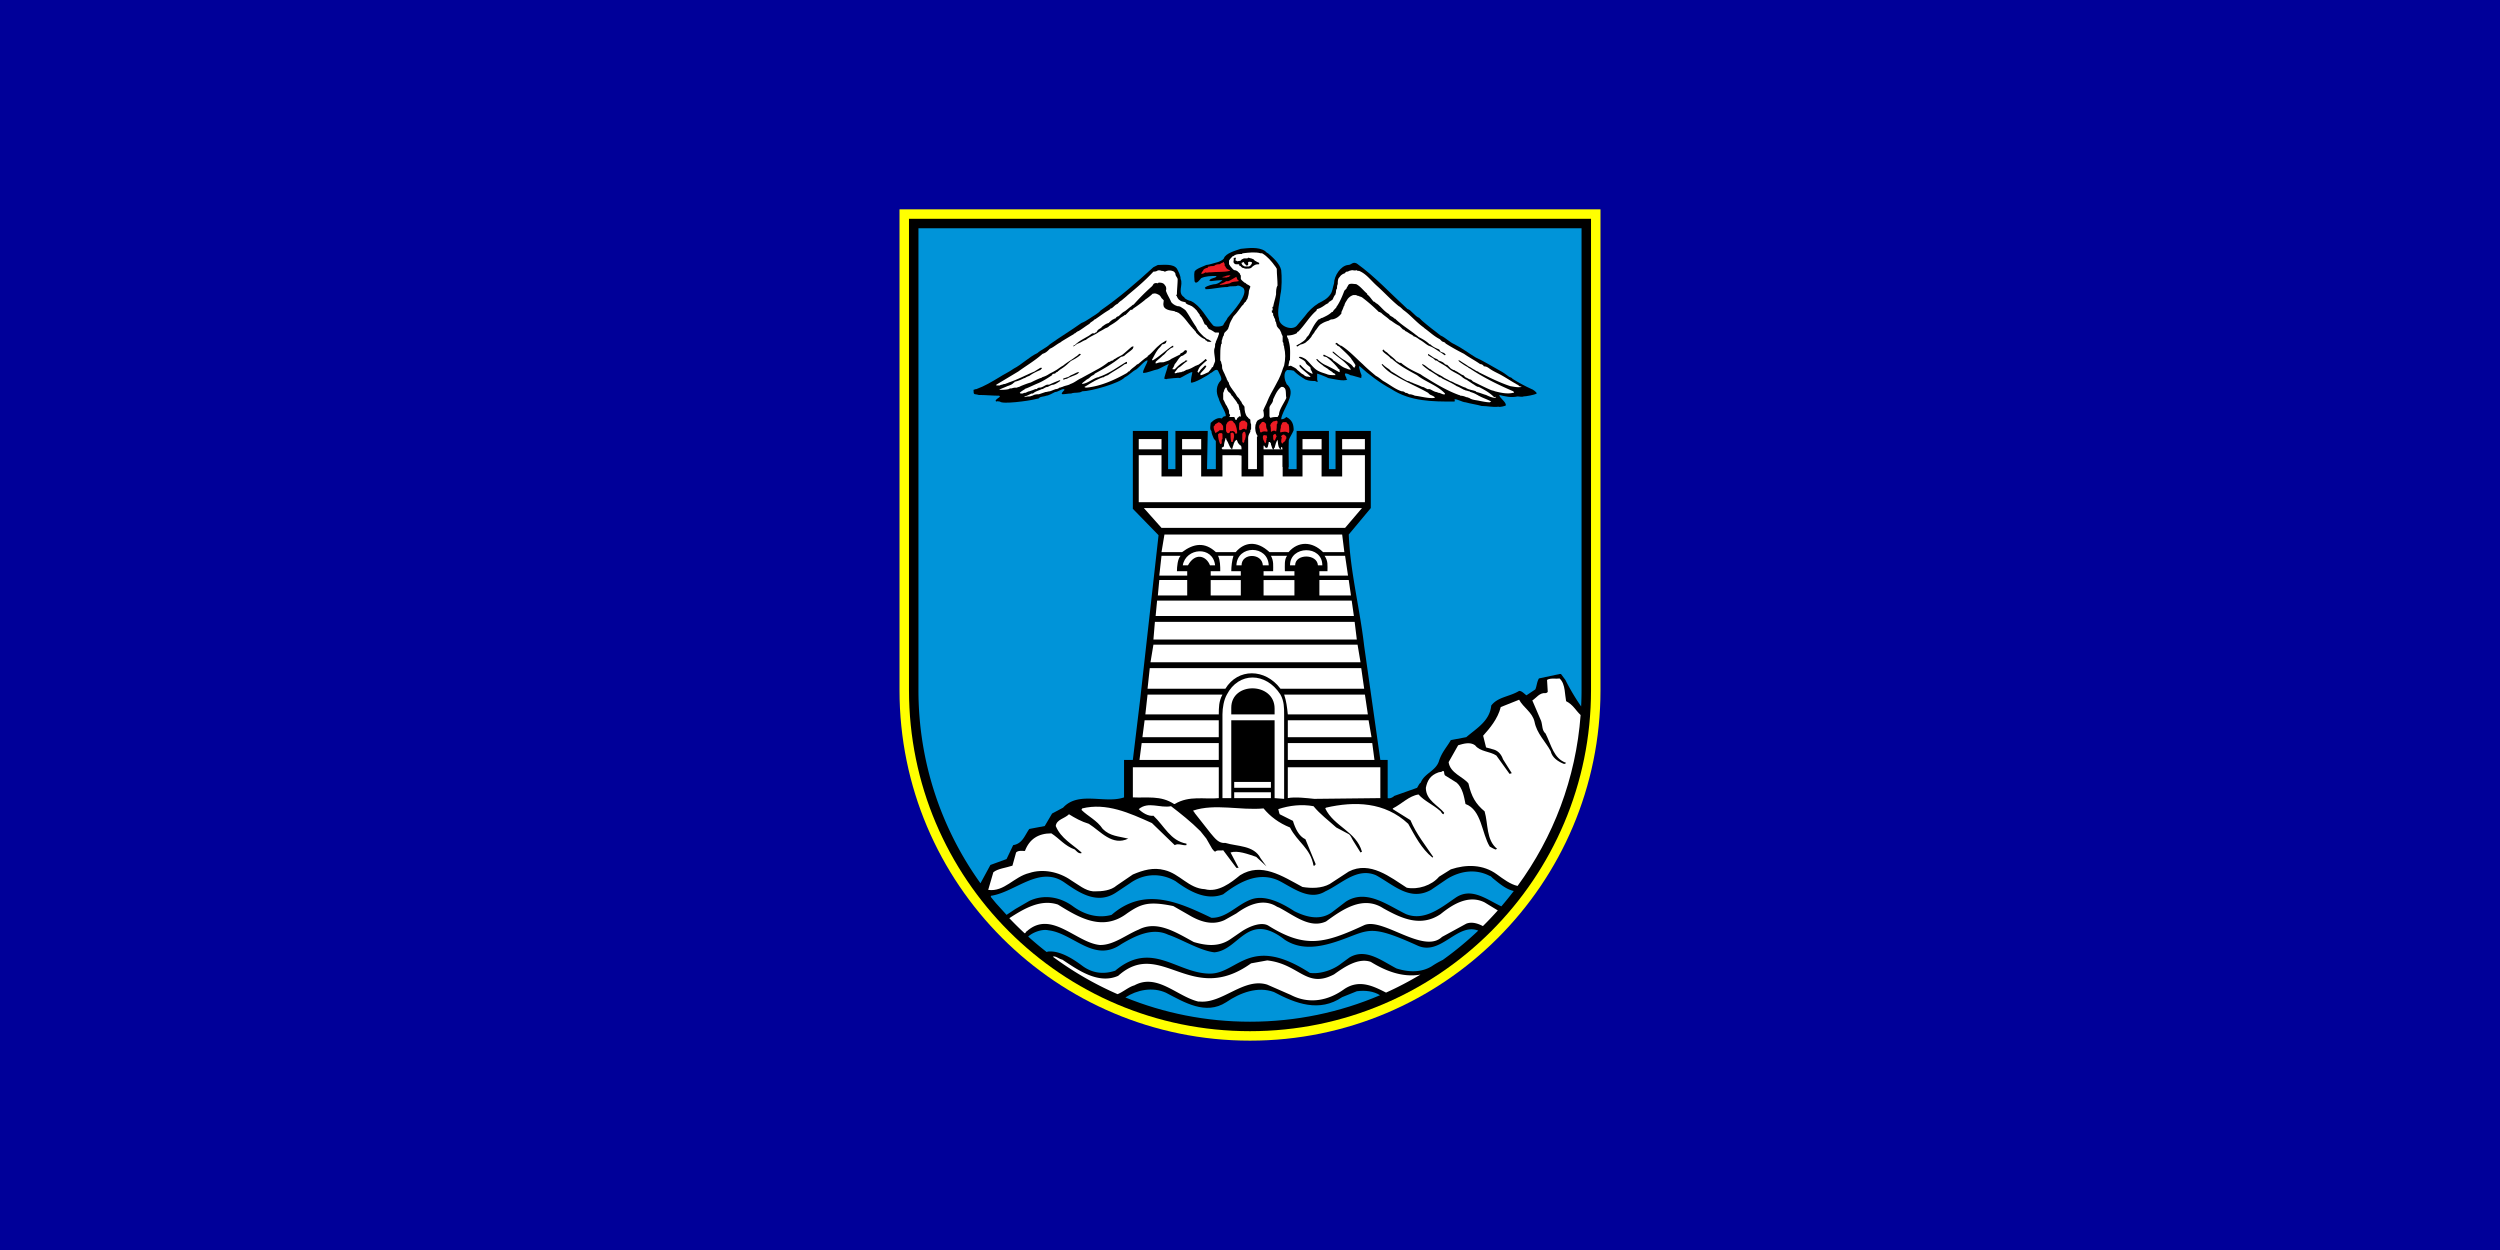
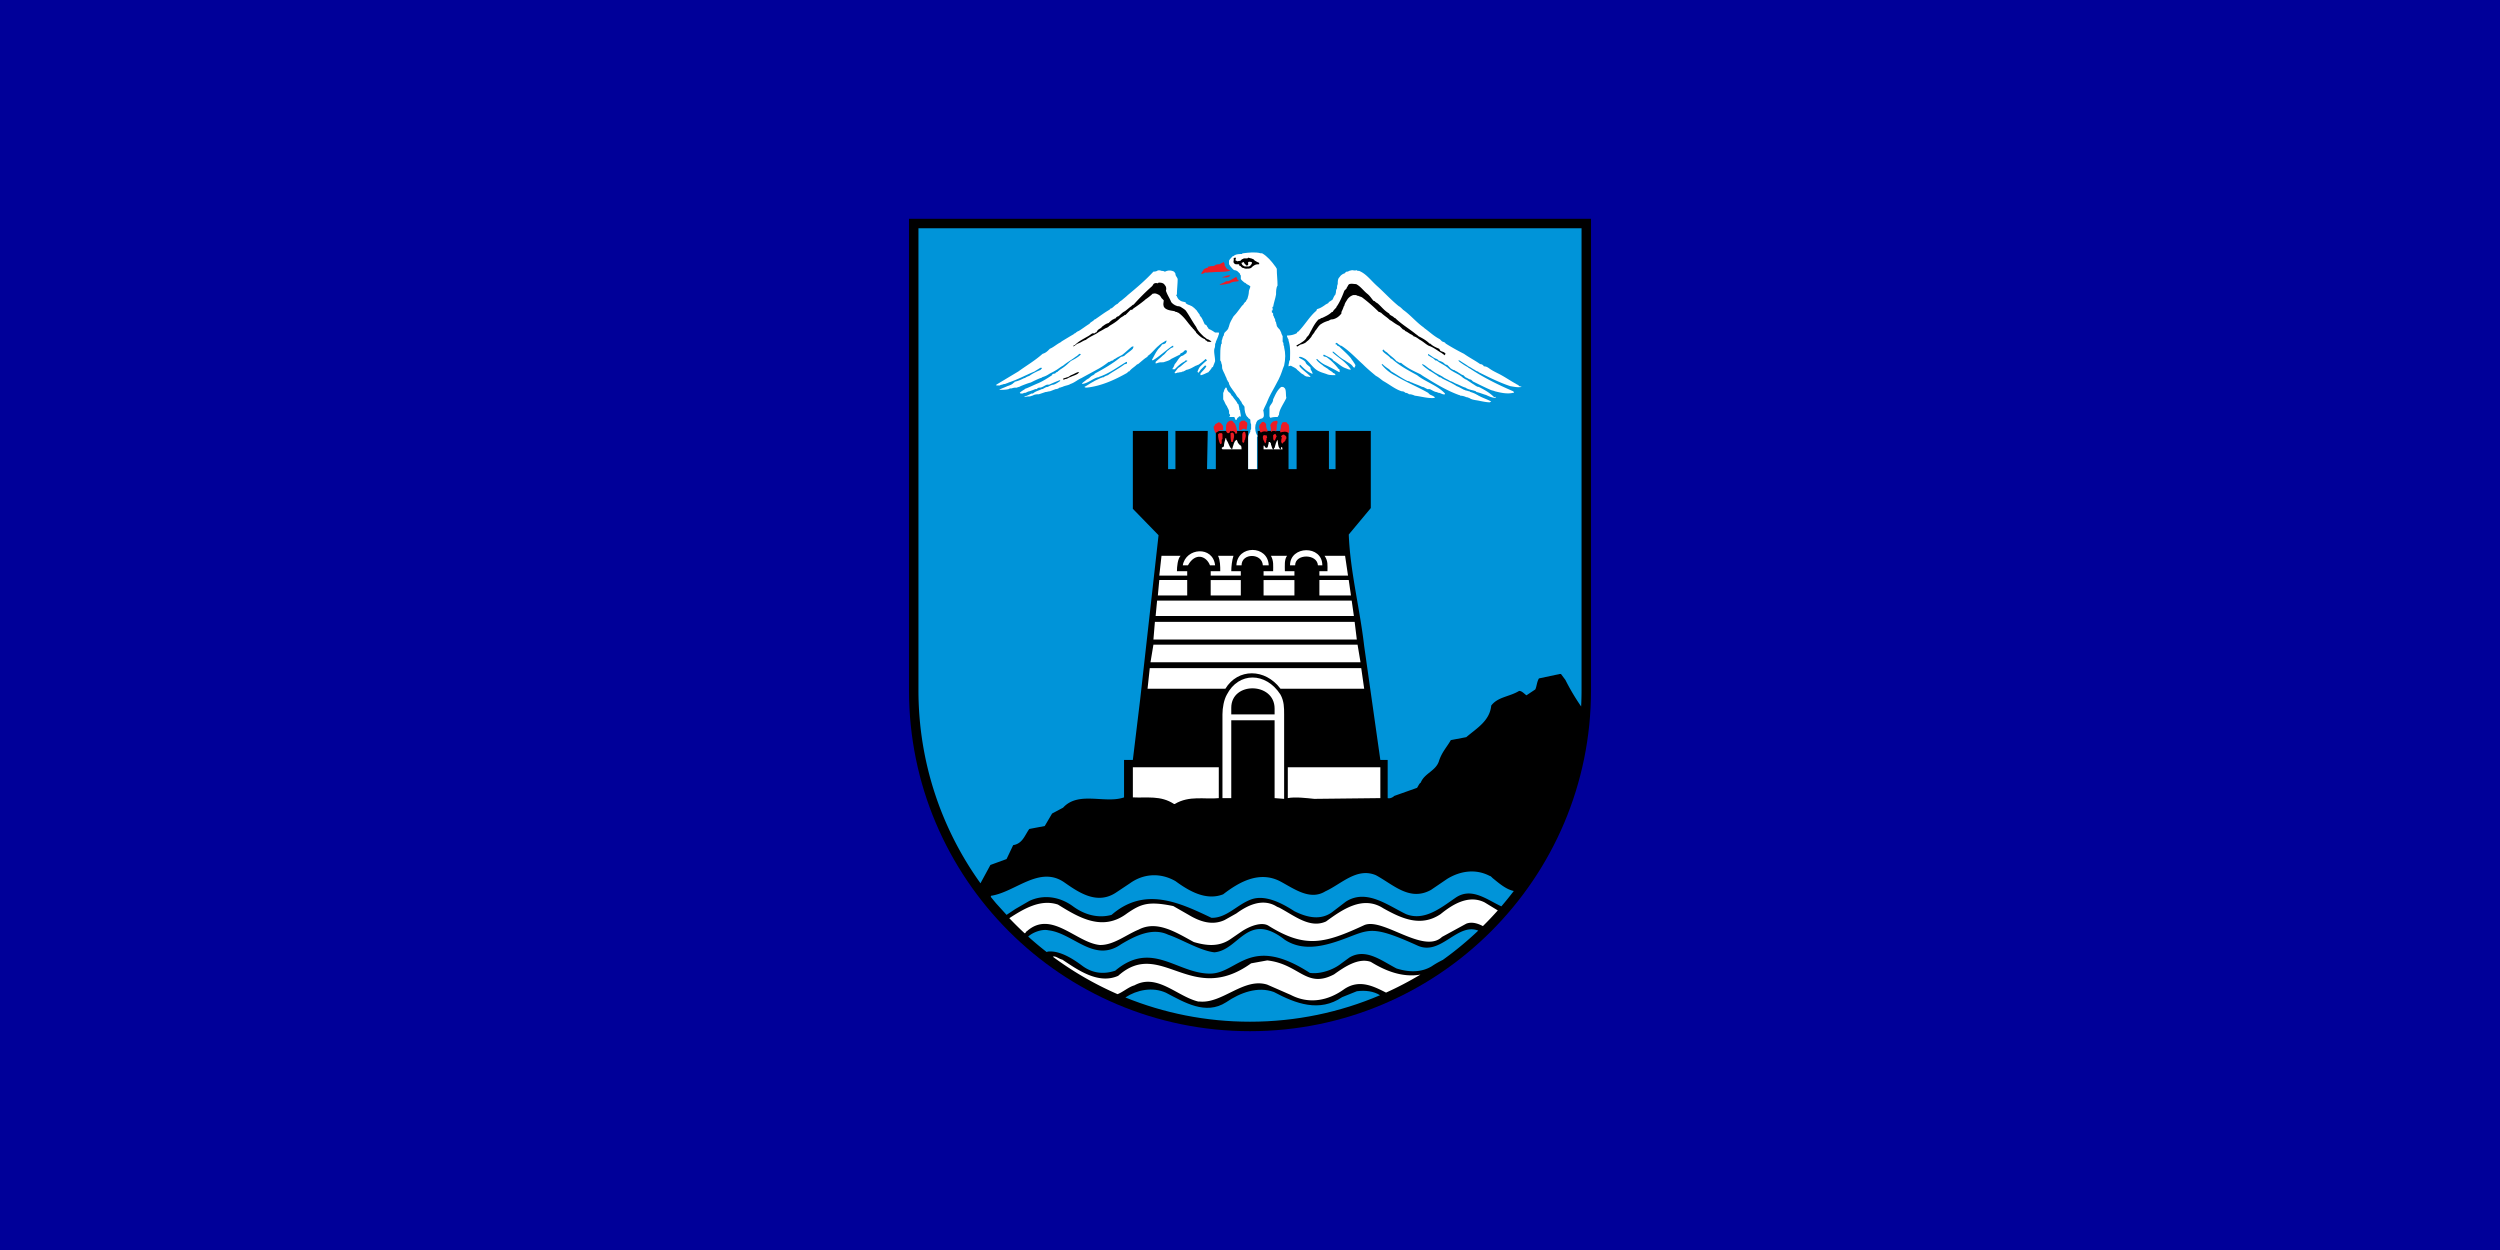
<svg xmlns="http://www.w3.org/2000/svg" width="1200" height="600">
  <rect width="100%" height="100%" fill="#333333" stroke="none" />
  <path style="fill:#009;fill-opacity:1;fill-rule:evenodd;stroke:none" d="M0 480h960V0H0v480z" transform="matrix(1.25 0 0 -1.25 0 600)" />
-   <path style="fill:#ff0;fill-opacity:1;fill-rule:nonzero;stroke:none" d="M614.59 214.98c0-74.33-60.26-134.59-134.59-134.59-74.33 0-134.59 60.26-134.59 134.59v184.63h269.18V214.98z" transform="matrix(1.25 0 0 -1.25 0 600)" />
  <path style="fill:#000;fill-opacity:1;fill-rule:nonzero;stroke:none" d="M610.952 214.98c0-72.322-58.63-130.953-130.952-130.953s-130.952 58.63-130.952 130.953v180.992h261.904V214.98z" transform="matrix(1.25 0 0 -1.25 0 600)" />
-   <path style="fill:#fff;fill-opacity:1;fill-rule:nonzero;stroke:none" d="m594.303 214.98-.242 3.939c1.403.851 3.38.288 4.787.563 1.24-1.077 1.714-2.747 1.982-4.502.222-1.45.303-2.958.559-4.238 2.667-1.329 3.57-3.42 5.57-5.316-1.813-24.447-10.535-46.968-24.212-65.629-2.785.616-5.49 2.676-7.868 4.402-5.348 3.945-11.836 3.945-17.766 1.967l-4.51-2.818c-2.818-3.381-8.176-5.07-12.409-4.23-6.2 3.955-14.098 10.44-22.275 6.208l-7.328-4.793c-3.104-1.692-7.05-1.692-10.432-1.13-7.888 4.233-15.79 9.592-23.967 4.51-3.389-2.817-8.462-6.764-13.535-5.358-6.21.286-9.591 5.922-15.513 7.336-4.222 1.127-8.177 0-12.124-1.692l-6.207-4.232c-2.255-1.978-5.636-2.253-8.454-2.253h-.564c-3.106.275-5.646 2.53-8.464 4.23-4.796 3.382-10.995 4.51-16.068 2.819-5.922-1.415-9.589-7.337-15.79-6.485l1.969 6.762c1.69 1.414 4.796 1.692 7.336 2.54l1.404 5.074c.85.85 2.255.573 3.392.573 1.689 4.5 5.072 6.763 10.143 6.763 3.106-1.978 5.084-4.796 9.028-6.21.563-.553 1.404-1.69 2.54-1.404v.278c-3.391 3.103-7.898 5.358-9.876 10.154.286 2.54 3.392 2.818 5.08 4.518 2.256-1.415 4.797-2.826 7.615-3.667 4.51-2.829 9.017-8.742 15.227-5.647h-.286c-3.383.852-6.765.852-9.583 3.67-2.263 3.38-5.644 4.795-8.176 7.325l.277.563c9.303 2.266 18.046-1.689 26.785-5.636l8.75-8.462c1.404.848 3.096-.278 4.508 0v.563c-6.207 1.137-8.462 6.773-12.684 10.717-1.978-.275-4.233 1.129-5.647 2.54 3.67 3.107 8.177.278 12.41 1.13 3.669-2.819 7.613-5.922 11.28-9.592l2.255-2.818 2.255-3.944c.285-.288.563-.84 1.126-1.129.851.84 1.977.288 3.106.566l5.073-6.773h.849l-3.104 5.922c2.818.85 6.485-.563 9.866-1.692l3.947-3.667-2.255 3.104c-2.54 5.073-9.017 4.518-13.535 5.921-2.533-.285-3.947 1.692-5.636 3.67l-6.21 7.891c0 .286-.278.286-.553.848 8.452 2.819 18.043 0 27.06.841 2.544-3.093 5.925-5.636 10.155-7.325 2.818-5.636 7.89-7.9 9.027-14.665h.278c.278 0 .278.289.563.564l-3.944 9.583c-2.54 1.137-3.947 4.24-4.796 7.058l-5.073 2.54c-.285.556-.285 1.119-.563 1.968 4.222 1.414 9.018 1.97 13.536 1.128 2.532-3.095 5.636-5.358 8.74-8.176l4.787-2.54c.849-.567 1.137-1.693 1.7-2.533l2.818-4.518.563.285c-2.255 7.891-10.717 9.591-14.098 16.631l.275.288c11.005 2.54 22.563 2.253 31.59-6.199 2.533-4.52 5.074-9.591 9.304-12.972l.277.275c-2.818 4.232-6.484 8.742-8.74 14.1l-6.762 4.23v.278c3.381 1.692 6.2 4.796 9.866 5.359 2.255-2.53 5.636-3.945 8.177-6.2.566-.285.566-1.126 1.406-1.403l.286.555c-2.255 2.826-7.05 4.795-7.05 9.591.562 2.818 1.691 4.793 4.795 5.922.84.277 1.129 0 1.692.563.848 0 .277-.849.848-1.692l4.51-2.816c2.255-1.977 2.818-5.36 3.382-8.187 6.21-2.255 6.21-11.272 9.302-16.345.566-.286 1.415-.85 2.256-1.137l.563.288c-4.222 3.381-3.382 9.591-4.786 14.376-3.391 2.818-5.08 5.644-6.21 10.717-1.977 2.54-7.047 3.947-7.61 8.177l3.666 6.487c1.967.564 4.51 1.412 6.488 0 1.967-2.54 5.633-2.254 8.177-3.946l5.07-7.048.851.277-3.38 5.359c-.564 1.69-1.7 3.104-3.393 3.666l-3.095.852-1.127 4.507c2.53 2.818 5.637 6.488 6.763 10.995l7.05 2.818c1.69-3.096 5.074-4.785 5.922-8.454.84-4.508 4.222-7.614 6.2-11.28.565-2.541 2.818-3.945 4.795-4.796.563-.278.851 0 1.129.285-4.796 1.692-5.636 6.765-7.902 11.283-1.404 1.119-1.126 3.096-1.681 4.796l-3.39 7.889c1.412.85 2.819 3.095 5.071 2.818.288 0 .852.277.852.566l-.036.568z" transform="matrix(1.25 0 0 -1.25 0 600)" />
  <path style="fill:#0094d9;fill-opacity:1;fill-rule:nonzero;stroke:none" d="M352.684 214.98v177.355h254.632V214.98c0-2.102-.054-4.192-.155-6.269a83.637 83.637 0 0 0-3.944 6.269 83.703 83.703 0 0 0-2.111 3.941l-1.69 2.253h-.563l-7.901-1.69c-.84-1.403-.84-3.106-1.404-4.232l-.41-.272-2.982-1.983c-.84.563-1.689 1.692-2.815 1.692-3.66-2.255-8.18-2.255-10.71-5.636-.563-5.922-5.646-8.74-9.59-12.124l-5.922-1.126c-1.415-2.54-3.382-4.518-4.51-7.9-1.126-3.946-5.645-4.795-7.05-8.454-.564-.285-.85-1.136-1.413-1.977l-8.742-3.104c-.563-.565-1.69-1.128-2.54-.84v14.661h-2.819l-3.8 26.79-2.4 16.915c-1.688 14.661-5.358 28.485-5.92 42.86l8.462 10.155v29.603H512.85v-14.664h-2.54v14.664H497.9v-14.664h-3.103v14.664h-11.836v-14.664h-3.67v14.664h-12.408v-14.664h-3.381l.277 14.664h-12.409v-14.664h-2.818v14.664h-13.536v-29.889l9.87-10.146-6.662-59.497-.379-3.387-2.829-23.404h-3.38v-14.386c-7.329-2.54-17.483 2.543-23.405-3.945L404 167.603l-2.818-4.795-5.922-1.126c-1.692-2.256-2.533-5.647-6.2-6.21l-2.54-5.348-6.199-2.266-3.67-6.762-.14-.281c-14.993 20.885-23.827 46.492-23.827 74.165" transform="matrix(1.25 0 0 -1.25 0 600)" />
  <path style="fill:#fff;fill-opacity:1;fill-rule:nonzero;stroke:none" d="M450.81 171.265c-5.07 3.38-10.429 2.255-15.79 2.54v11.561h32.995V173.52c-5.358-.563-11.28 1.126-16.916-2.255h-.288zM469.424 173.525v32.144c0 2.54.563 5.644 1.69 7.613 4.51 8.74 14.95 8.74 20.586 0 1.406-2.543 1.406-5.073 1.406-7.613v-32.432l-3.659.288v29.889h-16.641v-29.889h-3.382zM504.67 173.237c-2.819.288-7.337.851-10.155.288v11.843h35.536v-11.843l-25.382-.288z" transform="matrix(1.25 0 0 -1.25 0 600)" />
-   <path style="fill:#fff;fill-opacity:1;fill-rule:nonzero;stroke:none" d="M473.932 177.475h14.098v2.255h-14.098v-2.255zM473.932 173.52h14.098v2.255h-14.098v-2.255zM438.407 194.669l-.849-6.485h30.452v6.485h-29.603zM494.52 194.669v-6.485h33.273l-.851 6.485H494.52zM439.53 203.409l-.84-6.485h29.315v6.484H439.53zM494.52 203.409v-6.485h32.144l-1.126 6.484H494.52zM439.816 205.669l.84 7.613h28.774c-1.415-2.543-1.415-5.073-1.415-7.613h-28.2zM494.517 205.669c-.277 2.818-.562 5.07-1.403 7.613h31.015l1.129-7.613h-30.74z" transform="matrix(1.25 0 0 -1.25 0 600)" />
  <path style="fill:#000;fill-opacity:1;fill-rule:nonzero;stroke:none" d="M472.806 205.669v2.54c0 10.144 16.641 9.867 16.641-.288v-2.252h-16.641z" transform="matrix(1.25 0 0 -1.25 0 600)" />
  <path style="fill:#fff;fill-opacity:1;fill-rule:nonzero;stroke:none" d="m440.659 215.538.851 7.89h81.205l1.128-7.89H491.7c-5.925 7.89-16.357 7.89-21.15 0H440.66zM442.914 232.454l-1.126-6.77h80.652l-1.137 6.77h-78.389zM443.48 241.194l-.563-6.773h78.1l-.832 6.773H443.48zM444.328 249.379l-.565-5.925h76.133l-.848 5.925h-74.72zM445.166 257.27l-.552-5.924h11.272v5.924h-10.72zM464.904 251.345h11.568v5.922h-11.568v-5.922zM485.212 251.345h11.846v5.922h-11.846v-5.922zM506.644 257.27v-5.924h12.124l-.852 5.924h-11.272zM445.172 258.964l.848 7.614h7.329c-1.13-1.129-1.404-4.232-1.404-5.922h3.944v-1.692h-10.717zM464.912 258.964v1.692h3.666c0 1.69 0 4.23-.85 5.922h5.923c-.562-1.692-.84-4.232-.84-5.922h3.659v-1.692h-11.558zM485.212 258.964v1.692h3.67c0 1.975.277 3.945-.852 5.922h6.21c-1.126-1.414-.849-3.947-.849-5.922h3.667v-1.692h-11.846zM506.644 258.964v1.692h3.103c0 2.253.278 3.945-1.126 5.922h7.889l1.129-7.614h-10.995z" transform="matrix(1.25 0 0 -1.25 0 600)" />
  <path style="fill:#fff;fill-opacity:1;fill-rule:nonzero;stroke:none" d="M456.17 262.911h-1.978c1.137 6.765 11.568 7.614 12.41 0h-1.968c-1.414 3.66-5.647 5.074-8.465 0M474.78 262.911c.286 7.892 12.121 7.892 12.41 0h-2.255c-.286 4.796-8.177 4.796-8.177 0h-1.977zM495.366 262.911c0 7.614 12.41 7.892 12.41 0h-1.693c-.285 4.51-8.75 4.51-8.75 0h-1.967z" transform="matrix(1.25 0 0 -1.25 0 600)" />
-   <path style="fill:#fff;fill-opacity:1;fill-rule:nonzero;stroke:none" d="m446.018 267.985 1.129 6.762h68.242l.84-6.762h-8.176c-4.232 4.232-9.583 4.232-13.25 0h-7.336c-4.795 4.51-9.58 3.954-12.964 0h-7.611c-4.233 3.954-8.465 3.38-12.973 0h-7.901zM439.247 284.901l6.773-7.603h70.498l6.485 7.603h-83.756zM437.278 287.161v18.046h8.74v-8.177h7.899v8.177h7.328v-8.177h8.177v8.177h7.336v-8.177h8.454v8.177h7.336v-8.177h7.614v8.177h7.325v-8.177h7.9v8.177h8.742V287.16h-86.851zM437.278 307.456h8.742v3.945h-8.742v-3.945zM453.92 307.456h7.336v3.945h-7.336v-3.945zM469.422 307.456h7.338v3.945h-7.338v-3.945zM485.212 307.456h7.328v3.945h-7.328v-3.945zM500.162 307.456h7.336v3.945h-7.336v-3.945zM515.381 307.456h8.74v3.945h-8.74v-3.945z" transform="matrix(1.25 0 0 -1.25 0 600)" />
-   <path style="fill:#000;fill-opacity:1;fill-rule:nonzero;stroke:none" d="M467.167 300.694c0 3.106-.278 6.487 0 9.591-.278.566-.852.84-1.127 1.406-.277.85-.85 1.69-.85 2.819-.841.57-.278 2.54-.278 3.103 1.128 1.126 2.818 2.255 4.232 1.69.563.565.563.85 1.404.85.851.564-2.255 5.074-2.54 6.763-1.119 2.255-1.119 5.084.85 7.05.564.852-.85 2.819-1.128 3.67-.84 1.126-2.255-.851-2.818-.851-.849-.84-6.763-4.222-7.614-3.66 0 1.405.278 2.534.566 3.945-.566.289-3.947-1.967-4.796-2.252-.288.285-4.51-.288-4.795-.288-.278-.278-.84 0-1.13 0-.277.288 1.13 3.954 1.13 4.232 0 .563.285.841.563 1.414-.563 0-3.381-1.692-4.222-1.977-1.7-.288-3.955-1.414-5.647-1.414-.285 1.126 1.692 3.67 1.692 4.795-.84.286-3.381-2.818-4.232-3.381-1.692-.84-2.818-2.255-4.508-3.096-1.977-2.263-12.972-5.369-16.356-5.369-1.126-.84-2.818-.277-4.23-.84-1.129 0-2.255-.286-3.384-.286l-.285.285c.285.564.851 1.13 1.137 1.415l-.286.277c-1.128 0-2.255-1.128-3.384-1.128-.563-.286-2.54-1.412-3.38-1.412-.564-.278-1.413-.278-2.253-.563-.288 0-.574-.566-.852-.566-.562 0-1.126-.278-1.414-.278-2.255-.57-12.409-1.974-13.25-.848-.563 0-.848.278-1.411 0l-.278.278c.278.848 1.404 1.136 1.69 1.7l-.286.277c-2.533 0-5.35.285-7.891.285-1.69.563-1.978-.285-1.978 1.978.288 0 .566.277 1.129.277 3.104 1.127 5.922 2.819 8.74 4.518 1.692 1.119 3.67 1.967 5.647 3.381 2.815 1.404 5.921 4.51 9.017 5.922 1.137 1.13 3.39 1.97 4.796 3.384 3.952 2.818 8.176 5.348 12.12 8.177.852.275 2.264 1.126 3.104 1.69 1.129.84 3.392 1.976 4.233 3.095 7.328 5.08 13.813 10.717 20.3 16.642.571.285 1.126.563 1.7.848 2.252 0 5.911.563 7.326-1.414.562-1.126 1.414-2.54 1.414-3.945 1.126-2.255-1.414-5.358 1.404-7.05 0-.563 1.977-1.412 2.54-1.412 3.947-1.977 5.925-6.487 8.465-9.305.552-.841 3.381-.563 3.944 0 .278.85 1.404 1.977 1.692 2.818 1.69 1.977 8.454 9.305 5.922 11.568-.563.278-1.126.841-1.978.841-1.126-.563-2.818 0-3.944-.563-2.818 0-5.636-.84-8.465-.84 0 0 0 .274-.277.562.84.841 3.383 1.404 4.232 1.404 1.118.285 1.692.851 2.533 1.414-.278.278-4.233-.288-4.51-.288l-.563.288.277.278c.563.563 1.69.563 2.54 1.126l-.277.286c-1.7 0-3.955 0-5.644-.849-.278-.278-1.977-2.818-2.54-1.129 0 1.129-.278 2.255 0 3.67.563 1.126 3.388 1.977 4.518 2.54.84 0 3.38.84 4.507 1.129.563.275 1.692.563 2.255 1.404.563 1.977 4.796 3.103 6.485 3.666 2.818.278 6.773.852 9.305-.84.286-.286.849-.849 1.126-.849 1.978-1.692 4.518-3.947 5.084-6.487.275-2.255.275-7.05-.288-9.303-.278-3.106-1.404-6.488-.563-9.306 0-2.818 4.795-4.795 6.773-2.818.277.278 2.818 3.381 3.095 3.66 1.412 1.976 3.104 3.668 5.359 5.082 1.69.841 3.381 1.69 4.518 3.382.84 1.126.84 2.54 1.404 4.23 0 2.818 2.54 6.765 5.358 7.05 1.415 0 1.692 1.404 3.382.563 7.05-5.08 12.972-11.566 19.46-17.48 1.414-.288 2.817-2.828 4.507-3.391.288-.278.566-.563 1.129-1.126 2.255-1.97 4.517-3.67 7.05-5.637 1.975-.85 3.39-2.54 5.359-3.381 2.818-1.414 5.358-3.384 8.177-5.083 3.103-1.404 6.207-3.382 9.302-5.07 1.13-.567 2.266-1.415 3.392-2.256.278-.278 1.126-.278 1.404-.851 2.255-1.404 4.795-2.818 7.336-3.945.278 0 1.97-1.128 1.97-1.692-.841-.563-4.225-1.126-5.074-1.126-.288-.285-1.977 0-2.254 0-2.541-.563-4.796 0-7.051.563 0-1.126 2.543-2.54 2.543-3.944 0-.288-2.543-.851-2.829-.563-2.255-.288-4.232.275-6.484.275-1.97.566-4.225.851-6.202 1.414-1.126 0-3.382 1.404-4.23 1.126 0-.285.285-.57 0-.848-8.465 0-16.92 0-24.245 4.795-4.232 2.255-8.742 5.637-12.132 8.74h-.277c0-.563.563-2.54.84-3.103.286-.278 0-.84 0-1.404-.277 0-3.658 1.126-4.221 1.126-.289.278-1.7.84-1.978.563-.288-.563.563-1.404.563-1.977 0-.278.278 0 .278-.278-1.129-.848-5.636.278-7.328.566-.286.285-3.944 1.69-4.23 1.69v-2.256c0-.563.849-1.412-.851-.563-1.126 0-2.255 0-3.66.563-1.413.851-3.103 1.97-4.232 3.107 0 .552-2.54.552-2.817.552-1.412-.84-1.127-3.659-.286-5.07 0-.566.563-.566.851-1.13 2.818-3.38-2.543-9.302-2.818-12.684h.275c.566 0 1.129.275 1.692.841 2.255-1.129 2.828-2.818 2.828-5.073-.573-1.414-1.414-2.54-1.977-3.944-.288-3.392 0-6.773 0-10.157h-2.255v4.51c-1.692.851-5.647.285-7.613.285v-7.047c-.852-.289-1.127 0-1.978-.289-.285.289 0 .566-.285.566-.841.286-2.255 0-3.384.286v-.563c-.84-.289-1.404 0-2.253-.289-.277 1.415 0 5.359 0 6.773-.277.563-7.328.563-7.89.278v-4.222c-.564-.288-1.415 0-1.978-.288" transform="matrix(1.25 0 0 -1.25 0 600)" />
  <path style="fill:#fff;fill-opacity:1;fill-rule:nonzero;stroke:none" d="M479.293 299.85v12.122c0 .851.563 1.692.84 2.263v.565s.289.275.289.563v1.69c-.288.565-.288 1.129-.288 1.692 0 .277-.278.277-.563.563-.278 0-.278.563-.564.563-.84.84-1.128 2.533-1.128 3.947-.275.563-.841.848-1.127 1.69 0 .287-.277.287-.563.85-.277.563-.563.84-1.129 1.404-.848 1.692-2.252 2.829-3.103 4.796 0 .563-.278.85-.563 1.136 0 .278 0 .278-.278.556 0 .285-.285.848-.563 1.411-.285.851-.851 1.692-1.126 2.54-.288.566 0 1.13-.288 1.97-.278.286 0 .849-.563 1.415v1.689c0 1.414 0 2.818.285 4.232 0 .278 0 .278.278.563v1.13c.288.562.288 1.125.563 1.689 0 0 .288.277.288.563v.277l.278.574c.285.277.563.563 1.126 1.126 0 .278.285.278.285.563 0 .278.278.566.278.84.288 1.415 1.129 2.544 1.7 3.67 1.404 1.414 2.255 2.818 3.381 4.233.278 0 .278.277.566.563 0 .277.275.277.563.84h.278c0 .286.285.852.563 1.127.285.85.563 1.977.563 2.828 0 .563.563 1.404.563 1.967-.278.288-.841.563-1.404.851-.285.278-.563.563-.851.563-.563.564-1.126.841-1.404 1.415v1.404c-.286 0-.286.285-.286.562-.277.289-.563.564-.84.852-.288.278-.851.563-1.415.563-.563.278-.848.84-1.403 1.404-.286.288-.286.563-.574.851v1.404c.288.563.851 1.126 1.414 1.7.286 0 .286 0 .563.277.852.563 1.978.563 3.104.563v.278h.278c2.255.285 4.795.574 6.773 0h.563c1.97-1.118 3.659-3.096 5.073-5.073.285-.278.285-.563.563-.841 0-2.255.288-4.232.288-6.485-.566-.851-.566-2.255-.566-3.392-.285-1.692-.848-3.095-1.126-4.784h-.285c0-.566.285-.852 0-1.415h-.288c.288-.288 0-.563 0-.563l.573-.566v-.563c0-.285.278-.563.278-.563 0-.285.277-.851.563-1.126-.286 0 0-.288 0-.566 0 0 0-.285.285-.563 0-.563.278-.849.278-1.414.288-.563.85-1.127 1.129-1.404.285-.563.285-.563.563-1.126 0-.286.285-.851.563-1.414v-1.978s0-.277.285-.563c0-.563 0-.84.278-1.404v-.288c.563-2.252.563-4.507 0-7.048-.278-.563-.563-1.406-.84-2.255-1.415-4.232-3.955-7.328-5.645-11.558-.277-.851-1.129-2.255-1.404-3.106-.288-.286 0-.563 0-.84 0-.564.275-1.138 0-1.978 0 0-.288-.275-.565-.563-.563 0-.849-.286-1.412-.563 0 0-.566-.286-.566-.563 0 0-.275-.288-.275-.564 0-.288-.288-.565-.288-.85-.278-1.405 0-3.104.851-4.233l-.288-.278v-12.406h-3.381zM469.424 307.464c-.288.286-.288.286-.288.563.288.286.566.286.851.564 0 .85.278 1.977.564 2.818v.285h.288s0-.563.275-.84c.565-.85.85-1.978 1.414-2.827l.278-.277.285-.286c.277.563.277 1.127.566 1.69 0 .288.275.85.552 1.414.289.285.289.285.574.563l.277-.278c0-.285.286-.57.286-.848.278-.288.563-.852 1.129-1.129.275-.285.275-.849.275-1.412h-7.326zM485.212 307.464v1.412h.288c0-.285.278-.285.278-.563.285-.286.285-.286.84-.286 0 0 0 .286.286.564 0 .563.285.85.285 1.692h.278c.288 0 .288-.278.563-.566 0-.275 0-.563.288-1.126 0 0 0-.278.278-.841 0 0 .285-.286.563-.286 0 .286 0 .563.285.563.278 1.127.564 2.256 1.13 3.104.274-1.126 0-2.255.84-3.381l.286-.286c.277.286.277.563.277.849h.286c.277-.286 0-.563.277-.849h-7.328z" transform="matrix(1.25 0 0 -1.25 0 600)" />
  <path style="fill:#ed1c24;fill-opacity:1;fill-rule:nonzero;stroke:none" d="M468.576 309.436c-.563 1.13-.841 2.54-.841 3.67 0 .275.278.275.555.563h.851l.286-.288v-1.967l-.286-.286v-1.406l-.565-.286zM485.778 309.72c-.278.84-.841 1.403-.841 2.254 0 .286 0 .563.275.849 0 .278.288 0 .851 0h.278c.278-.285 0-.563.278-.849l-.278-.277v-.574c-.278-.278 0-.84-.278-1.118l-.285-.286zM492.265 309.72l-.285.563c0 .562 0 1.128.285 1.691l-.285.286v.278l.285.277s.278.286.563.286h.278l.288-.286c.275 0 .275-.277.563-.555v-.563c0-.286-.288-.286-.288-.574 0-.277-.275-.563-.563-.84-.278 0-.278-.278-.563-.564h-.278zM477.318 310.002l-.285.286v3.095l.285.564s.286.288.563.288l.288-.288c.276-.849.276-1.69 0-2.253v-.288c0-.278-.288-.278-.288-.552 0 0 0-.566-.277-.852h-.286zM473.089 310.285h-.286c-.278 1.126-.278 2.255-.278 3.381 0 0 .278 0 .564.286l.562-.286c.566-1.126 0-2.255-.274-3.38h-.288zM489.442 310.85h-.278c-.285.276-.285 1.127-.285 1.69 0 .278 0 .563.285.563 0 0 .278.278.556.278 0 0 .285-.278.285-.563l.288-.278c-.288-.285-.288-.849-.573-1.126 0-.288 0-.288-.278-.563" transform="matrix(1.25 0 0 -1.25 0 600)" />
  <path style="fill:#ed1c24;fill-opacity:1;fill-rule:nonzero;stroke:none" d="m474.5 313.383-.288.564-.278.288-.563.277s-.563-.277-.848 0c-.278-.277-.278-.565-.566-.84h-.563l-.278.275c-.563.565-.285 1.691-.285 2.818 0 .288.285.565.563 1.129.288.285.563.285.851.563h.84c.564-.278.564-.841 1.127-1.127.563-1.128.851-2.532.851-3.659l-.563-.288zM466.887 313.666l-.289.286c-.275.565-.563 1.406-.563 2.255.288.277.563.555.563.84.566.289.851.564 1.415.852l.563-.288c.288 0 .565-.564.851-.849.277-.278.277-.555.277-1.118v-.849h-1.414c-.277-.566-1.126-.566-1.403-1.129M494.803 313.666c-.851.851-1.977.563-3.106.286-.278.277 0 .843 0 1.406.288.286 0 1.126.288 1.404 0 .285.275.285.275.574v.275c.288 0 .288.288.566.288h1.126c.285-.288.285-.563.851-.852.275-.84.275-1.689.275-2.818l-.275-.563zM484.086 313.95s-.286.285-.286.562v.563c-.277 0 0 .566-.277.566v.563c0 .563.277.849.84 1.414 0 .276.564.564 1.13.276 0 0 .285-.276.57-.564.278-.277 0-1.126.278-1.689 0 0 0-.278.278-.566 0-.275.285-.563 0-.84-.556 0-1.127.277-1.693 0 0 0-.274 0-.562-.286h-.278zM488.033 314.232c0 .848 0 1.69-.286 2.53 0 0 .286.288.286.563.277.288.565.574.843.851.563 0 .849.286 1.412.286l.288-.286v-.277c0-.286 0-.574-.288-.849 0-.84 0-1.692-.278-2.818l-.285.286c-.563.277-1.127 0-1.415-.286h-.277zM475.906 314.798c-.277.84 0 1.967 0 2.818l.286.275c.278.288.563.573.84.573h1.13c0-.285.285-.573.563-.573.573-.841 0-1.69 0-2.808h-.563c0 .278-.278.278-.566.278-.563 0-.84-.563-1.404-.563h-.286z" transform="matrix(1.25 0 0 -1.25 0 600)" />
  <path style="fill:#fff;fill-opacity:1;fill-rule:nonzero;stroke:none" d="M474.78 318.745h-.277c-.286.285-.286.848-.574 1.126H472.24l-.278.278h.278c.285.573 0 .573-.278 1.136v.563c0 .841-.563 1.404-.851 2.255-.563.563-.84 1.69-1.404 2.53v2.543c.278.286.278.849.563 1.412 0 0 .278.278.278.563h.288c.275 0 .275-.285.275-.563.288-.563.566-1.126 1.129-1.412.563-.565.563-1.128 1.126-1.406.285-.571.851-1.137 1.415-1.977.285-.286.285-.85.848-1.127 0-.563.277-1.126.277-1.692 0-.285 0-.285.289-.563 0-.848.275-1.414.275-2.262 0-.278-.275 0-.564 0-.277-.278-.277-.278-.563-.556-.277 0-.277-.563-.563-.848M487.75 319.59l-.278.564v3.384c.278 1.126 1.404 1.689 1.404 3.103.851 1.69 1.415 3.381 3.107 4.785h.562c.286 0 .564-.277.85-.563.562-.84.277-2.532.562-3.659-.848-1.977-2.826-4.518-2.826-6.485-.278-.288-.278-.565-.563-.85-.84 0-1.692 0-2.532-.278h-.286zM572.063 325.51c-1.129 0-2.532.288-3.947.566-1.126.285-2.815.285-3.944 1.126-.286 0-.563.285-1.137.285-.563.278-1.403.566-2.255.566 0 0-.275.275-.563.275-3.944 1.414-7.889 3.67-11.558 5.924-.851.563-1.977 1.126-3.103 1.978-1.692.84-3.66 1.689-5.359 2.818-.84.563-1.692 1.126-2.255 1.689-.278-.286-.563 0-1.129.278 0 0-.275.285-.563.285-.849 1.129-2.255 1.978-3.381 3.106l-.286.278c-.565.285-.84.563-1.406 1.126 0 0-.286-.278-.286-.563.851-1.129 2.263-1.692 3.104-2.818l.566-.288c2.818-2.53 5.922-4.222 9.588-6.2 3.106-2.54 7.891-3.944 10.72-7.048v-.288c-.851-.277-1.7.564-2.54.564-.289 0-.289.288-.852.288-1.126.285-1.692.848-2.54 1.126h-.841c-.288 0-.288.288-.563.288-.566.275-.851.563-1.414.563-1.13.563-1.97.84-3.382 1.404l-.565.285c-.563 0-.849.564-1.69.564-2.255 1.128-4.232 2.542-6.199 3.669-.288.278-.574.563-.851.84-.849.564-1.69 1.127-2.54 1.978h-.278v-.278c1.404-1.7 3.095-3.103 5.358-4.24 3.66-2.255 8.455-4.222 12.402-6.487 0 0 .285-.276.563-.564.285-.277 1.414-.552 1.977-1.118v-.285c-2.54-.286-5.073.563-7.614.851-.563.275-1.403.552-1.977.552h-.278c-.285.288-.848.564-1.414.564-.275.288-.563.573-1.404.573-2.54.84-4.518 2.533-7.05 3.945-.849.565-1.69 1.414-2.818 1.97-1.7 1.413-3.39 2.825-5.081 4.517-2.53 2.255-5.074 5.073-8.177 7.05-.563 0-.84.563-1.126.563-.278.286-.563.564-.84.564l-.29-.278v-.286c.29 0 .29 0 .567-.285 0-.278.285-.278.848-.566 1.404-1.404 3.096-2.818 4.51-4.507.286-.563.849-1.129 1.126-1.692.286-.286.286-.563.564-.84 0-.286 0-.574-.278-.85v-.287l-.563.288c-.563 1.126-1.978 1.689-3.104 2.53-1.692.85-3.103 2.265-4.51 3.391h-.285v-.285c1.414-1.406 3.381-2.543 5.073-4.233.563-.555 1.126-1.128 1.69-1.97l.287-.285c-.288-.277-1.129 0-1.692.286-1.977.566-3.103 1.97-5.073 3.096-.285.563-.848.85-1.412 1.129-.565.285-1.128.57-1.691.848l-.564.288-.288-.565c.288 0 .566-.286.852-.286h.277c1.7-1.126 3.104-2.54 4.518-4.232 0-.278.278-.278.563-.564.278 0 0-.84.278-.84l-.278-.286c-1.414.849-3.103 1.69-4.795 2.54-1.415.564-2.54 1.405-3.667 2.53h-.278v-.274c.564-.851 1.404-1.415 2.53-2.255l.288-.288c.564-.275.841-.563 1.404-.841.563-.563 1.137-.849 1.978-1.412 0-.277.285-.277.84-.566 0-.275.286-.275.286-.563-1.126 0-2.253 0-3.104.288-1.404.564-3.095.841-4.51 1.967-1.411 1.127-2.54 2.819-3.944 3.945-.563.288-1.414.851-2.255.851l-.286-.285c.85-.566 1.692-.841 2.255-1.407l.286-.285c.278-1.119 1.404-1.404 1.967-2.255V338.196s.288-.277.288-.563c.278-.277.278-.563.563-1.129h-.285c-1.97.852-3.096 1.978-4.51 3.392h-.278v-.573c1.129-1.404 2.533-2.253 3.947-3.667l.275-.278c-.275-.277-.563 0-1.126 0s-1.127.278-1.69.851c-.843.275-1.406 1.127-2.255 1.69-.563.84-1.692 1.129-2.54 1.692-.278-.288-.278 0-.841-.288v.288c0 .563.275 1.126.275 1.967h.288c0 2.54.278 5.08-.563 7.613 0 .286 0 .563-.288.851 0 .286-.278.564-.278.564v.563c1.407 0 2.543.277 3.67.85 0 0 .277.276.277.564h.286c2.532 2.53 4.222 5.636 6.762 7.891.288 0 .288.563.566.849 1.126.277 1.977.851 2.818 1.414.286.278.849.553 1.412.84 0 0 .277.286.277.564h.288c.286.278.841.563 1.127.84.285.574.563 1.415 1.126 1.978v.285c.288.278 0 1.407.566 1.97 0 .563 0 1.137.285 1.7 0 .84 0 1.967.563 2.533.278.285.563.848 1.126 1.126.278.285.566.285 1.13.563 0 .285.277.285.562.563h.563s.278.288.563.288c.278.275.566 0 .852.275.563 0 1.126-.275 1.967 0 0-.275.565-.275.85-.275 2.82-1.129 4.51-3.67 7.052-5.924 2.53-2.253 5.07-5.081 8.176-7.614.563-.275 1.126-.849 1.69-1.412 2.818-1.969 5.073-4.795 7.89-6.765l.286-.285c1.97-1.404 3.67-3.096 5.924-4.233l.841-.84c.563-.278 1.137-.278 1.412-.841a87.612 87.612 0 0 1 7.05-3.955c1.978-1.411 4.233-2.54 6.2-3.944.566 0 1.136-.278 1.414-.851 1.126 0 1.692-.563 2.54-1.127.841-.563 1.97-1.126 3.096-1.692 2.255-1.126 4.233-2.54 6.773-3.944.278-.285.841-.285 1.126-.848.564 0 .564-.278 1.13-.278-1.693-.288-2.819 0-4.519.278-4.224 1.411-8.179 3.389-12.123 5.358l-.278.286c-.563 0-1.126.563-1.69.84-.287 0-.287.286-.562.286-.288.278-.852.566-1.415.84-1.128.852-2.255 1.415-3.38 2.256h-.567l.278-.278.288-.285c.841-.564 1.967-1.404 3.104-1.967.277-.288.277-.288.84-.566 5.081-3.381 10.718-6.207 16.64-8.74 0 0 .277-.285.277-.573h-.278c-2.252-.564-4.792 0-7.048.573-.563.278-1.128.278-1.691.563-1.978.84-4.233 1.97-6.485 3.096-.288 0-.563.563-1.13.851-.562 0-1.125.563-1.976.849-.286.277-.564.555-.849.84-.278 0-.84.289-1.129.564-.275 0-.275.288-.563.288-.278.277-.84.563-1.414.84 0 0-.275.286-.553.286-.288 0-.563.278-1.137.563-.277.278-.84.84-1.403 1.414-.566 0-.841.278-1.13.555-.562.564-1.41.85-2.252 1.127 0 .288-.288.288-.565.563-1.127.288-1.978 1.137-3.39 1.977v-.563c.564-.277.85-.563 1.412-.848.566-.278.851-.566 1.415-1.13h.277s.286 0 .563-.277c1.13-.849 2.54-1.404 3.955-2.54 1.692-1.69 4.222-2.255 5.914-3.945.285 0 .285-.277.563-.277 0 0 .286-.286.563-.286.851-.565 1.7-1.129 2.54-1.692.566-.285 1.13-.848 1.978-1.126h.278c2.255-1.129 4.232-2.265 5.921-3.947.288 0 .566.278.566 0v-.285c-1.129 0-2.543.563-3.67 1.126-1.118.277-2.254.84-3.658 1.129l-.285.285c-1.404.563-2.819.563-3.947 1.404-1.127.288-1.978.851-3.382 1.414-.848.278-1.414.841-2.54 1.127-.84.565-1.692.85-2.54 1.414-1.127.84-2.819 1.404-4.233 2.533-.278 0-.553.563-.84.563-1.127.563-1.968 1.7-3.104 1.977v-.278c.848-.848 1.689-1.414 2.818-2.262.573-.278 1.414-.841 2.263-1.404.563-.288 1.128-.852 1.691-1.13.564 0 .564-.285 1.127-.562 1.692-.851 3.67-1.7 5.358-2.826.841-.278 1.692-.841 2.818-1.407.278 0 .564-.285.841-.285.288 0 .851-.278 1.137-.278.277 0 .277-.285.563-.285.84-.288 1.692-.564 2.533-1.13.285 0 .285-.274.563-.274 1.414-.851 3.381-1.414 4.795-2.255l-.563-.288zM393.57 327.485l-.277.285h.278c.84.278 1.414.563 2.54 1.118h.563c.841.852 2.255 1.137 3.382 1.7h.277c.563.278.852.563 1.7.84h.278l.563.289c.563.275 1.128.563 1.692.563.848.278 1.689.849 2.54 1.414v.275h-.285c-1.407-.563-2.819-1.126-3.947-1.689h-.841c-.848-.288-1.412-.851-2.54-1.129h-.286c-.563 0-.84-.285-1.129-.563h-.563c-.563-.285-1.404-.563-2.255-.848-.275 0-.849-.278-1.404-.564-.285 0-.563 0-1.126-.288h-.851l-.286.288c.563.564 1.137.849 1.978 1.412 0 0 .285.278.563.278 1.414.563 3.104 1.414 4.51 1.977 1.977.851 3.666 1.977 5.358 3.096v.285c.286 0 .286.288.85.288 0 0 .277 0 .562.275 0 .289.566.289.84.566 0 .275.567.275.567.563 1.411.849 2.54 1.69 3.666 2.818.289.286.564.286.564.564 1.128.573 2.818 1.414 3.954 2.54 0 .285-.285.285-.57.285-.278-.285-.841-.848-1.407-1.126-1.412-1.126-3.104-1.977-4.796-3.391-1.126-.563-1.977-1.404-3.103-1.978-.841-.552-1.692-.84-2.533-1.404-.848-.563-1.7-.848-2.54-1.126 0-.278-.563-.278-.563-.278-1.415-.573-2.541-1.126-3.667-1.691-1.13-.286-2.533-.849-3.947-1.412-.286-.288-.849-.288-1.415-.566-.84 0-1.126 0-1.966-.285-.286 0-.849 0-1.137-.278-1.126-.285-2.53-.285-3.659-.285.851.563 1.97.848 3.096 1.414.851.275 1.7.563 2.263 1.126.277.286.563.286.563.563 1.406.288 2.533.841 3.67 1.414h.277c.285.278.84.556 1.69.841 1.128.851 2.817 1.692 4.232 2.255.277.286.277.286.563.563v.286h-.563c-.85-.563-1.415-.849-2.255-1.412-3.382-1.414-6.485-3.106-9.877-4.224-.563-.286-.84-.286-1.404-.572-.285 0-.563 0-1.126-.277 0 0-.566 0-.851-.288h-1.404v.288l8.454 5.073c3.104 2.253 6.485 4.23 9.303 6.77.852.278 1.415.566 2.263 1.407.278.285.278.285.566.563 1.404.563 2.53 1.69 4.222 2.54l.285.278c1.415.849 2.818 1.7 4.233 2.54.277 0 .277.286.84.564.286 0 .286.288.852.563 0 0 .275.288.563.288 1.411.84 2.818 1.967 4.23 2.818.277.563 1.128.84 1.691 1.412l.278.277s.286 0 .563.278c1.692 1.137 3.104 2.263 5.081 3.392l.566.563h.275c.85.563 1.414 1.403 2.265 1.692.553.563 1.119 1.126 1.682 1.411.57.555 1.412 1.13 2.263 1.97 3.381 2.818 6.762 5.644 9.868 9.025.278 0 .841 0 1.404.278.286.288 1.126.288 1.7 0 .278 0 .84 0 1.126-.278h.278c1.129.566 2.255.566 3.38 0l.29-.285c0-.278.277-.278.277-.564 0-.85.57-1.128.848-1.969 0-1.977-.277-3.952-.277-5.922l-.286-.285c0-.278.286-.278.286-.563.277-.566.555-1.129 1.129-1.407.552-.563 1.689-.563 2.252-.848v-.288c.278-.275.566-.275.843-.564.286 0 .849-.277 1.412-.562.278 0 .278-.278.84-.564a55.19 55.19 0 0 0 1.13-1.128s.285-.286.285-.564c.285 0 .285-.563.563-.563 0-.277.288-.277.288-.563 0-.277.275-.563.563-.85.563-.842.84-1.69 1.404-2.819.286 0 .563-.275.851-.563 0-.563.563-.563.563-1.127.841-.277 1.69-.84 2.53-1.403h1.415c.277-.566-.278-1.137-.278-1.692-.285-.286-.285-.851-.57-1.137 0-.277-.278-.563-.278-.84 0-.286-.289-.564-.289-.852 0-.563 0-1.126-.275-1.69-.288-1.403.275-3.095.275-4.794-.275-.841-.563-1.404-.84-2.255-.286 0-.563-.278-.563-.564l-.286-.277c0-.286-.563-.574-.84-1.126-.852-.289-1.693-.852-2.819-1.137h-.288v.573c.566.841 1.692 1.69 2.255 2.819 0 .275-.277.275-.563.275-.563-.563-1.126-1.127-1.692-1.69l-.275-.563c-.288 0-.288-.277-.566-.566l-.285.566c.285.563.563 1.412 1.126 1.978l.288.275c.563.565 1.404 1.414 2.255 1.977l-.288.288s0 .278-.277.278c-.85-.851-1.978-1.692-2.819-2.255-.285 0-.57-.288-.848-.288-1.13-.563-2.255-1.404-3.947-1.69 0-.288-.563-.288-.849-.563 0 0-.563 0-.85-.277h-.553c-.574-.289-.852 0-1.13-.289-.285 0-.848-.275-.848 0v.289c.563.552.849 1.126 1.404 1.689 1.126.566 1.977 1.692 3.391 2.533v.285h-.565s-.286 0-.286-.285c-1.689-.841-2.818-1.967-3.944-3.096h-.851v.277c.288.286.563.852.851 1.692.849.849 1.404 2.253 2.53 3.104.288 0 .851.285 1.137.563l.84.563v.288c.288 0 0 .275.288.563l-.565.278h-.286c-.277-.278-.563-.566-.84-.84-.286 0-.286-.289-.849-.289 0 0 0-.278-.277-.563-1.13-.563-2.266-1.126-3.392-1.69-.563-.565-1.692-.85-2.533-1.128-.563-.286-1.412 0-2.263-.286-.278 0-.563-.277-1.126-.277v.563c.848.851 1.69 1.404 2.826 2.54.563.278 1.129 1.13 1.681 1.692.852.563 1.137 1.126 2.266 1.404v.563h-.288c-2.53-1.689-4.796-3.944-7.614-5.636l-.278.288c.844 1.404 1.407 2.818 2.533 4.222.563.563.851.849 1.414 1.69.564 0 1.127.287 1.415.565 0 .286.275.563.275.849h-.275c-.851-.563-1.978-1.127-2.829-1.978-1.404-1.126-2.533-2.818-4.222-3.944v-.278c-1.136-.573-2.255-1.7-3.67-2.826 0 0-.285 0-.562-.277-.849-.851-1.978-1.415-2.818-2.54h-.286l-.563-.567c-4.51-2.54-9.869-5.07-15.513-5.636-.277 0-.555 0-.843.278 1.129.563 2.255 1.414 3.384 1.977.849.563 1.69.841 2.818 1.414.285 0 .563.278.848.278h.289c.275.278.84.563 1.689.841 1.97 1.414 4.222 2.54 6.477 4.232 0 0 .574 0 .851.286v.563h-.277c-3.382-1.977-6.21-4.233-10.155-5.644-.288 0-.288-.278-.85-.278-1.968-.563-3.66-2.255-5.915-2.54v.285c.556.563 1.13.851 1.684 1.404.286 0 .286.288.571.288.841.563 1.13 1.126 1.97 1.404.285.285.563.285.563.573 3.667 1.967 7.05 3.945 10.154 6.485.563 0 .849.278 1.126.278 1.13 1.126 2.255 1.69 3.381 2.818 0 .285.289.563.289.849h-.564c-1.128-.85-2.254-1.978-3.669-3.104-.848-.563-1.692-.84-2.54-1.414-.278-.275-.841-.275-1.127-.841-.565 0-.84-.285-1.406-.563h-.285c-1.404-1.126-3.104-2.255-4.796-3.104-1.967-1.129-3.667-1.977-5.636-3.096-1.415-.573-2.54-1.691-4.232-2.263-.841-.565-1.967-.565-3.094-1.128-.288 0-.573-.278-1.136-.278-.278-.285-.841-.563-1.407-.563-.848-.285-1.412-.563-2.252-.848-.566 0-1.129-.278-1.692-.278-.849-.286-1.7-.574-2.54-.851-.564 0-1.127 0-1.978-.278-.278-.285-.84-.285-1.404-.563-.563 0-1.414 0-1.977-.285" transform="matrix(1.25 0 0 -1.25 0 600)" />
-   <path style="fill:#000;fill-opacity:1;fill-rule:nonzero;stroke:none" d="M408.232 334.252v.286c.278.277.841.277 1.407.565.57 0 1.137.553 1.7.841.84.285 1.689.849 2.53 1.126h.565l-.277-.277-.288-.286c-.841-.563-1.967-.85-3.093-1.404-.289 0-.566-.288-1.137-.565-.566 0-.84-.286-1.13-.286h-.277zM554.864 343.558c-.564.285-1.127.848-1.69 1.126-1.414.851-2.818 1.977-4.518 2.54-1.128.566-2.254 1.692-3.383 2.255-.841.563-1.404 1.13-2.541 1.415 0 .277-.278.277-.563.555-.84.285-1.692 1.134-2.533 1.412-.285.277-.285.565-.848.565-.278.286-.563.563-.84.849-.286.278-.286.278-.564.563-1.129.563-1.977 1.129-3.106 1.97-.286 0-.286.285-.563.285-1.126 1.126-2.255 1.692-3.381 2.818-.286 0-.286.286-.852.286a61.506 61.506 0 0 1-6.484 5.636c-.564.278-.841.278-1.404.566-.288 0-.288 0-.851.285h-1.127c-.85-.285-1.692-.851-2.255-1.7-.285-.563-.851-1.128-1.126-2.244 0-.296-.288-.296-.288-.574-.278-.84-.563-1.404-.84-1.97v-.563c-.85-1.136-1.978-1.977-3.382-2.262-.285 0-.574 0-1.137-.278 0 0-.277-.285-.563-.285-.84-.278-1.692-.566-2.532-1.13-1.137-.562-1.69-1.966-2.54-2.817-.287-.849-1.127-1.412-1.415-2.253-.563-.566-.841-1.129-1.69-1.692l-.277-.285c-.286-.278-.851-.566-1.692-.841-.571 0-1.126-.566-1.7-.85-.277 0-.277.284-.277.562 0 0 .565 0 .565.288h.286c1.126.84 2.532 1.404 3.096 2.818.848.563 1.126 1.69 1.689 2.53.85 1.7 1.702 3.104 2.818 4.233.566 0 .851.563 1.414.563 1.129.563 2.54 1.136 3.67 2.263h.285c.278.565.84 1.128 1.404 1.692 0 0 0 .277.278.555 1.136 1.7 1.977 3.667 2.828 5.93.275.277.563.565.84.84 0 .288.286.566.564 1.13 0 0 .285.562.563.562.851.285 1.692 0 2.54 0 1.692-.84 2.819-2.533 4.233-3.667v-.277c1.126-.851 1.69-1.978 2.54-2.818h.278c.285-.288.563-.564 1.126-.852 1.415-1.126 2.54-2.818 4.51-3.944.286-.85 1.415-.85 1.978-1.692h.277c2.263-2.255 5.081-3.944 7.611-5.922.288-.285.852-.563 1.415-1.126 1.692-.851 3.106-1.692 4.232-2.818h.278c.848-.85 1.977-1.414 3.389-1.977.277-.278.277-.566.565-.851.564-.278.841-.278 1.404-.556l.563-.563-.277-.285zM412.18 346.94v.287s.287.278.565.278c1.412 1.411 3.104 2.252 5.07 3.389.566.277 1.13.84 1.703 1.118h.84l.286.286c.563 0 .563.565.84.843l.286.285c.278.278 1.13.563 1.407 1.127.848.563 1.411 1.128 2.54 1.414.563.563.841.84 1.69 1.404 0 0 .277 0 .563.288h.288c.278.275.563.84 1.126.84.84.571 1.404 1.412 2.533 1.978.848.563 1.689 1.412 2.54 1.967.278.286.563.574.851.574a83.938 83.938 0 0 0 7.04 7.047s.286.278.571.841c.278.288.841.566 1.692.288l.278.278c.563 0 1.126 0 1.69-.278.573-.288.573-.563.85-.85.278-.279.563-1.127.278-1.968.563-1.692 1.414-2.829 1.977-4.232.278-.564.849-.849 1.127-1.126.285 0 .285-.288.563-.288.288 0 .565-.286.565-.286.286 0 .849 0 1.412-.278.84-.563 1.404-.84 1.97-1.414 1.411-1.967 2.54-4.222 3.954-6.2l.275-.563c.566-1.126 1.415-1.977 2.543-3.095.276-.286.841-.571 1.404-1.137.563 0 1.137-.563 1.7-.84-.285-.286-.285 0-.563-.286-.288.285-.574 0-1.137.285 0 0 0 .278-.277.278-.286 0-.286.288-.563.563-1.415.566-2.255 1.415-3.382 2.54v.289c-.573.277-.573.84-1.129 1.118-.285.57-.848.849-1.126 1.412l-.288.288c-1.126 1.404-2.252 3.096-4.23 4.507 0 0-.277 0-.563.288-.277 0-.565 0-.843.278-1.134.275-2.54.275-3.667 1.126-.277.286-.563.563-.563.84-.288.852 0 1.415 0 2.264-.288.277-.563.563-.85.84-.279.566-.564.852-.842 1.137-.563.278-1.414.84-2.255.555h-.285c-.851-.84-1.978-1.692-2.818-2.255l-.286-.277a54.632 54.632 0 0 0-4.222-3.104s-.288-.277-.573-.563h-.555c-.574-.563-1.137-1.129-1.978-1.97h-.285c-.564-.57-1.404-.848-1.97-1.411-1.126-1.129-2.54-1.978-3.952-2.818-.278-.288-.555-.566-1.407-.852-.563-.285-1.411-.848-2.54-1.403-1.404-1.137-3.381-1.692-5.073-3.104-1.127-.288-1.978-1.129-3.104-1.414-.563-.278-1.126-.84-1.692-1.129" transform="matrix(1.25 0 0 -1.25 0 600)" />
+   <path style="fill:#000;fill-opacity:1;fill-rule:nonzero;stroke:none" d="M408.232 334.252v.286c.278.277.841.277 1.407.565.57 0 1.137.553 1.7.841.84.285 1.689.849 2.53 1.126h.565l-.277-.277-.288-.286c-.841-.563-1.967-.85-3.093-1.404-.289 0-.566-.288-1.137-.565-.566 0-.84-.286-1.13-.286h-.277zM554.864 343.558c-.564.285-1.127.848-1.69 1.126-1.414.851-2.818 1.977-4.518 2.54-1.128.566-2.254 1.692-3.383 2.255-.841.563-1.404 1.13-2.541 1.415 0 .277-.278.277-.563.555-.84.285-1.692 1.134-2.533 1.412-.285.277-.285.565-.848.565-.278.286-.563.563-.84.849-.286.278-.286.278-.564.563-1.129.563-1.977 1.129-3.106 1.97-.286 0-.286.285-.563.285-1.126 1.126-2.255 1.692-3.381 2.818-.286 0-.286.286-.852.286a61.506 61.506 0 0 1-6.484 5.636c-.564.278-.841.278-1.404.566-.288 0-.288 0-.851.285h-1.127c-.85-.285-1.692-.851-2.255-1.7-.285-.563-.851-1.128-1.126-2.244 0-.296-.288-.296-.288-.574-.278-.84-.563-1.404-.84-1.97v-.563c-.85-1.136-1.978-1.977-3.382-2.262-.285 0-.574 0-1.137-.278 0 0-.277-.285-.563-.285-.84-.278-1.692-.566-2.532-1.13-1.137-.562-1.69-1.966-2.54-2.817-.287-.849-1.127-1.412-1.415-2.253-.563-.566-.841-1.129-1.69-1.692l-.277-.285c-.286-.278-.851-.566-1.692-.841-.571 0-1.126-.566-1.7-.85-.277 0-.277.284-.277.562 0 0 .565 0 .565.288h.286c1.126.84 2.532 1.404 3.096 2.818.848.563 1.126 1.69 1.689 2.53.85 1.7 1.702 3.104 2.818 4.233.566 0 .851.563 1.414.563 1.129.563 2.54 1.136 3.67 2.263h.285c.278.565.84 1.128 1.404 1.692 0 0 0 .277.278.555 1.136 1.7 1.977 3.667 2.828 5.93.275.277.563.565.84.84 0 .288.286.566.564 1.13 0 0 .285.562.563.562.851.285 1.692 0 2.54 0 1.692-.84 2.819-2.533 4.233-3.667c1.126-.851 1.69-1.978 2.54-2.818h.278c.285-.288.563-.564 1.126-.852 1.415-1.126 2.54-2.818 4.51-3.944.286-.85 1.415-.85 1.978-1.692h.277c2.263-2.255 5.081-3.944 7.611-5.922.288-.285.852-.563 1.415-1.126 1.692-.851 3.106-1.692 4.232-2.818h.278c.848-.85 1.977-1.414 3.389-1.977.277-.278.277-.566.565-.851.564-.278.841-.278 1.404-.556l.563-.563-.277-.285zM412.18 346.94v.287s.287.278.565.278c1.412 1.411 3.104 2.252 5.07 3.389.566.277 1.13.84 1.703 1.118h.84l.286.286c.563 0 .563.565.84.843l.286.285c.278.278 1.13.563 1.407 1.127.848.563 1.411 1.128 2.54 1.414.563.563.841.84 1.69 1.404 0 0 .277 0 .563.288h.288c.278.275.563.84 1.126.84.84.571 1.404 1.412 2.533 1.978.848.563 1.689 1.412 2.54 1.967.278.286.563.574.851.574a83.938 83.938 0 0 0 7.04 7.047s.286.278.571.841c.278.288.841.566 1.692.288l.278.278c.563 0 1.126 0 1.69-.278.573-.288.573-.563.85-.85.278-.279.563-1.127.278-1.968.563-1.692 1.414-2.829 1.977-4.232.278-.564.849-.849 1.127-1.126.285 0 .285-.288.563-.288.288 0 .565-.286.565-.286.286 0 .849 0 1.412-.278.84-.563 1.404-.84 1.97-1.414 1.411-1.967 2.54-4.222 3.954-6.2l.275-.563c.566-1.126 1.415-1.977 2.543-3.095.276-.286.841-.571 1.404-1.137.563 0 1.137-.563 1.7-.84-.285-.286-.285 0-.563-.286-.288.285-.574 0-1.137.285 0 0 0 .278-.277.278-.286 0-.286.288-.563.563-1.415.566-2.255 1.415-3.382 2.54v.289c-.573.277-.573.84-1.129 1.118-.285.57-.848.849-1.126 1.412l-.288.288c-1.126 1.404-2.252 3.096-4.23 4.507 0 0-.277 0-.563.288-.277 0-.565 0-.843.278-1.134.275-2.54.275-3.667 1.126-.277.286-.563.563-.563.84-.288.852 0 1.415 0 2.264-.288.277-.563.563-.85.84-.279.566-.564.852-.842 1.137-.563.278-1.414.84-2.255.555h-.285c-.851-.84-1.978-1.692-2.818-2.255l-.286-.277a54.632 54.632 0 0 0-4.222-3.104s-.288-.277-.573-.563h-.555c-.574-.563-1.137-1.129-1.978-1.97h-.285c-.564-.57-1.404-.848-1.97-1.411-1.126-1.129-2.54-1.978-3.952-2.818-.278-.288-.555-.566-1.407-.852-.563-.285-1.411-.848-2.54-1.403-1.404-1.137-3.381-1.692-5.073-3.104-1.127-.288-1.978-1.129-3.104-1.414-.563-.278-1.126-.84-1.692-1.129" transform="matrix(1.25 0 0 -1.25 0 600)" />
  <path style="fill:#ed1c24;fill-opacity:1;fill-rule:nonzero;stroke:none" d="m468.293 370.628.288.286c.563.278 1.69.555 2.255 1.118h.84c.85.286 1.975 1.126 3.105 1.692 0-.277.277-.566.277-.84 0-.278.285-.278.57-.566v-.286c-1.125-.277-2.262 0-3.388-.84-1.404-.278-2.533-.564-3.659-.564h-.288zM469.424 373.447c0 .285.278.285.563.285.564.278 1.415.563 2.255.563h.286l-.563-.563c-.286-.285-.563 0-.851-.285h-1.69zM461.525 374.858h-.277c.277.849.565.849.84 1.404 0 .286.288.286.566.571.286 0 .286.278.849.278.277 0 .277.288.563.565h.565c.276.286 1.127 0 1.69.286.563.563 1.414.563 1.97.563.57.278.848.563 1.136.563 0 0 .275.278.563.278 0-.278 0-.563.278-.563v-.841l.285-.286c.278-.843.84-1.128 1.692-1.414v-.277c-2.255-.564-4.795-.278-7.338-.564h-.564c-.563 0-.84-.277-1.403 0-.564-.277-.852-.563-1.415-.563" transform="matrix(1.25 0 0 -1.25 0 600)" />
  <path style="fill:#000;fill-opacity:1;fill-rule:nonzero;stroke:none" d="M478.445 376.83c-.564 0-.841.286-1.127.286-.285 0-.563.278-.85.566 0 0 0 .275-.564.275 0 .277 0 .565-.278.565H474.5l-.563.286c0 .277-.288.277-.288.563 0 .563.288.84 0 1.404.288 0 .288.288.566.288h.285c.278-.288-.285-.851 0-1.129.278 0 .563-.285.84-.285.286.285.564 0 1.127.285 0 .278.288.278.566.566 0 0 .285 0 .57.275h1.407l.285.288c.278 0 .841-.288 1.127-.288.277 0 .563-.275.84-.275l.566-.566c.563-.285.849-.563 1.69-.849v-.563c-.556 0-1.127 0-1.69-.288-.565-.277-.843-.552-1.406-1.118-.563-.286-1.127-.286-1.978-.286" transform="matrix(1.25 0 0 -1.25 0 600)" />
  <path style="fill:#fff;fill-opacity:1;fill-rule:nonzero;stroke:none" d="M478.164 377.68c-.563 0-.563.285-1.126.562 0 .278-.288.278-.288.84.288 0 .566.286.85.286l.279-.563c.285-.285.563-.563.848-.84l.563.277v1.126c.566.288.852 0 1.415 0v-.563c0-.285-.563-.563-.563-.84l-.564-.286h-1.414z" transform="matrix(1.25 0 0 -1.25 0 600)" />
  <path style="fill:#0094d9;fill-opacity:1;fill-rule:evenodd;stroke:none" d="M567.654 122.646a127.995 127.995 0 0 0-13.6-11.237c-1.433-.712-2.865-1.508-4.263-2.46-4.233-2.54-9.029-2.255-13.536-.84-5.924 3.095-11.846 7.89-18.045 4.222l-3.104-2.256c-3.106-2.53-8.18-4.23-12.124-3.666-23.126 14.95-27.636-.278-38.353-.278-12.684 0-22.276 12.972-36.376 1.126-4.23-1.411-8.455-1.126-12.407 1.692-3.384 2.54-8.742 6.2-13.538 5.636-.077-.077-.219-.133-.397-.16a128.08 128.08 0 0 0-7.084 5.93c1.742 1.636 5.292 2.966 7.77 2.415 9.58-1.126 17.479-12.695 27.91-5.359 5.647 3.382 12.124 6.477 18.046 3.67 5.081-1.7 12.41-6.21 17.768-6.773 9.59.84 12.684 16.076 27.07 4.795 7.892-5.08 16.92-1.977 26.222 1.69 6.774 2.543 9.306 3.095 24.819-3.945 8.906-3.934 15.137 8.943 23.222 5.798" transform="matrix(1.25 0 0 -1.25 0 600)" />
  <path style="fill:#fff;fill-opacity:1;fill-rule:evenodd;stroke:none" d="M545.441 105.755a127.045 127.045 0 0 0-13.204-6.914c-5.049 2.588-10.326 5.15-16.007 1.368-6.2-4.51-13.536-5.921-20.586-2.255l-9.028 3.947c-9.018 2.816-17.194-7.328-25.934-6.487h-.563c-8.177 1.977-15.79 10.995-24.533 6.2-2.15-.583-4.299-2.52-6.446-3.375a127.212 127.212 0 0 0-24.831 14.365c.903.503 2.383-.867 3.643-1.114 5.922-3.945 13.813-9.589 21.427-6.208 16.353 14.662 27.922-11.846 51.038 4.796l6.199 1.126c12.42-1.404 14.95-10.995 25.667-5.358 3.947 2.818 9.305 6.484 14.1 4.795 6.35-3.926 12.703-5.99 19.058-4.886" transform="matrix(1.25 0 0 -1.25 0 600)" />
  <path style="fill:#0094d9;fill-opacity:1;fill-rule:evenodd;stroke:none" d="M529.93 97.832C514.598 91.29 497.723 87.664 480 87.664c-16.929 0-33.081 3.312-47.857 9.31 4.447 2.953 10.466 4.124 15.564 1.826 7.05-3.669 15.227-8.742 23.127-3.669 5.358 3.67 12.123 6.21 18.33 3.944 8.455-4.507 17.483-7.888 26.223-1.977l5.636 2.265c3.217.428 6.432.039 8.907-1.53" transform="matrix(1.25 0 0 -1.25 0 600)" />
  <path style="fill:#fff;fill-opacity:1;fill-rule:evenodd;stroke:none" d="M575.151 130.4a127.954 127.954 0 0 0-5.719-6.025c-1.994 1.076-4.34 1.746-6.389.928l-9.306-5.073c-7.048-6.773-22.838 7.613-29.888 4.507-15.228-7.048-22.564-9.017-36.662-.275-2.543 1.69-7.05 0-10.154-1.978l-4.51-3.095c-4.51-3.104-9.303-2.54-14.099-1.137-6.765 3.67-14.1 8.462-21.149 4.796-4.787-1.97-9.583-5.922-14.664-5.922h-.278c-9.025.849-18.616 13.535-27.922 5.358-.552-.277-.552-.84-.84-.84h-.148a128.426 128.426 0 0 0-5.844 5.776c5.593 3.626 12 7.445 18.678 5.219 8.177-5.084 17.205-10.432 26.508-3.392 5.359 3.67 8.177 4.795 17.768 2.828l5.922-3.391c4.232-2.533 9.017-4.222 13.813-1.97l4.51 2.533c4.232 3.104 9.59 5.647 14.661 3.104.566-.276.851-.564 1.703-.841 5.91-3.104 11.835-8.177 18.043-5.359 6.199 4.51 14.1 10.146 21.989 5.073 7.05-3.944 14.387-7.336 22-2.255 4.51 3.67 10.718 7.614 16.917 4.51l5.06-3.078z" transform="matrix(1.25 0 0 -1.25 0 600)" />
  <path style="fill:#0094d9;fill-opacity:1;fill-rule:evenodd;stroke:none" d="M581.297 137.858a127.965 127.965 0 0 0-4.776-5.9c-5.668 2.639-11.574 7.563-17.713 3.216-5.359-3.67-11.844-9.018-18.886-6.2-7.058 3.382-15.235 9.867-23.126 4.786l-4.794-3.67c-4.51-3.659-9.868-2.53-14.95 0-4.787 3.115-11.272 6.498-16.63 4.52-5.361-1.977-9.306-7.05-14.95-7.05h-.277c-12.41 5.922-25.66 12.132-38.354 1.126-5.073-1.411-10.432 0-14.94 3.382-5.083 3.669-11.282 4.52-16.64 1.977l-5.36-3.103-3.38-2.256-4.012 4.42c-.684.814-1.358 1.636-2.022 2.466-.017.179.012.35.109.45 9.306 1.407 18.619 11.836 28.2 5.074 5.636-3.944 12.686-8.74 20.022-3.667l5.073 3.381c5.081 3.667 11.558 4.23 17.48.849 5.359-3.944 11.846-7.614 18.33-5.07 6.203 4.792 13.824 9.017 21.716 5.07 5.358-2.818 11.565-7.614 17.49-3.944 6.2 2.818 12.121 9.303 19.45 6.199 6.772-3.667 12.971-10.154 21.148-5.636l6.207 4.222c5.073 3.106 10.998 3.954 16.356 1.136.275 0 .564-.285 1.127-.848 2.319-1.856 5.02-4.286 8.102-4.93" transform="matrix(1.25 0 0 -1.25 0 600)" />
</svg>